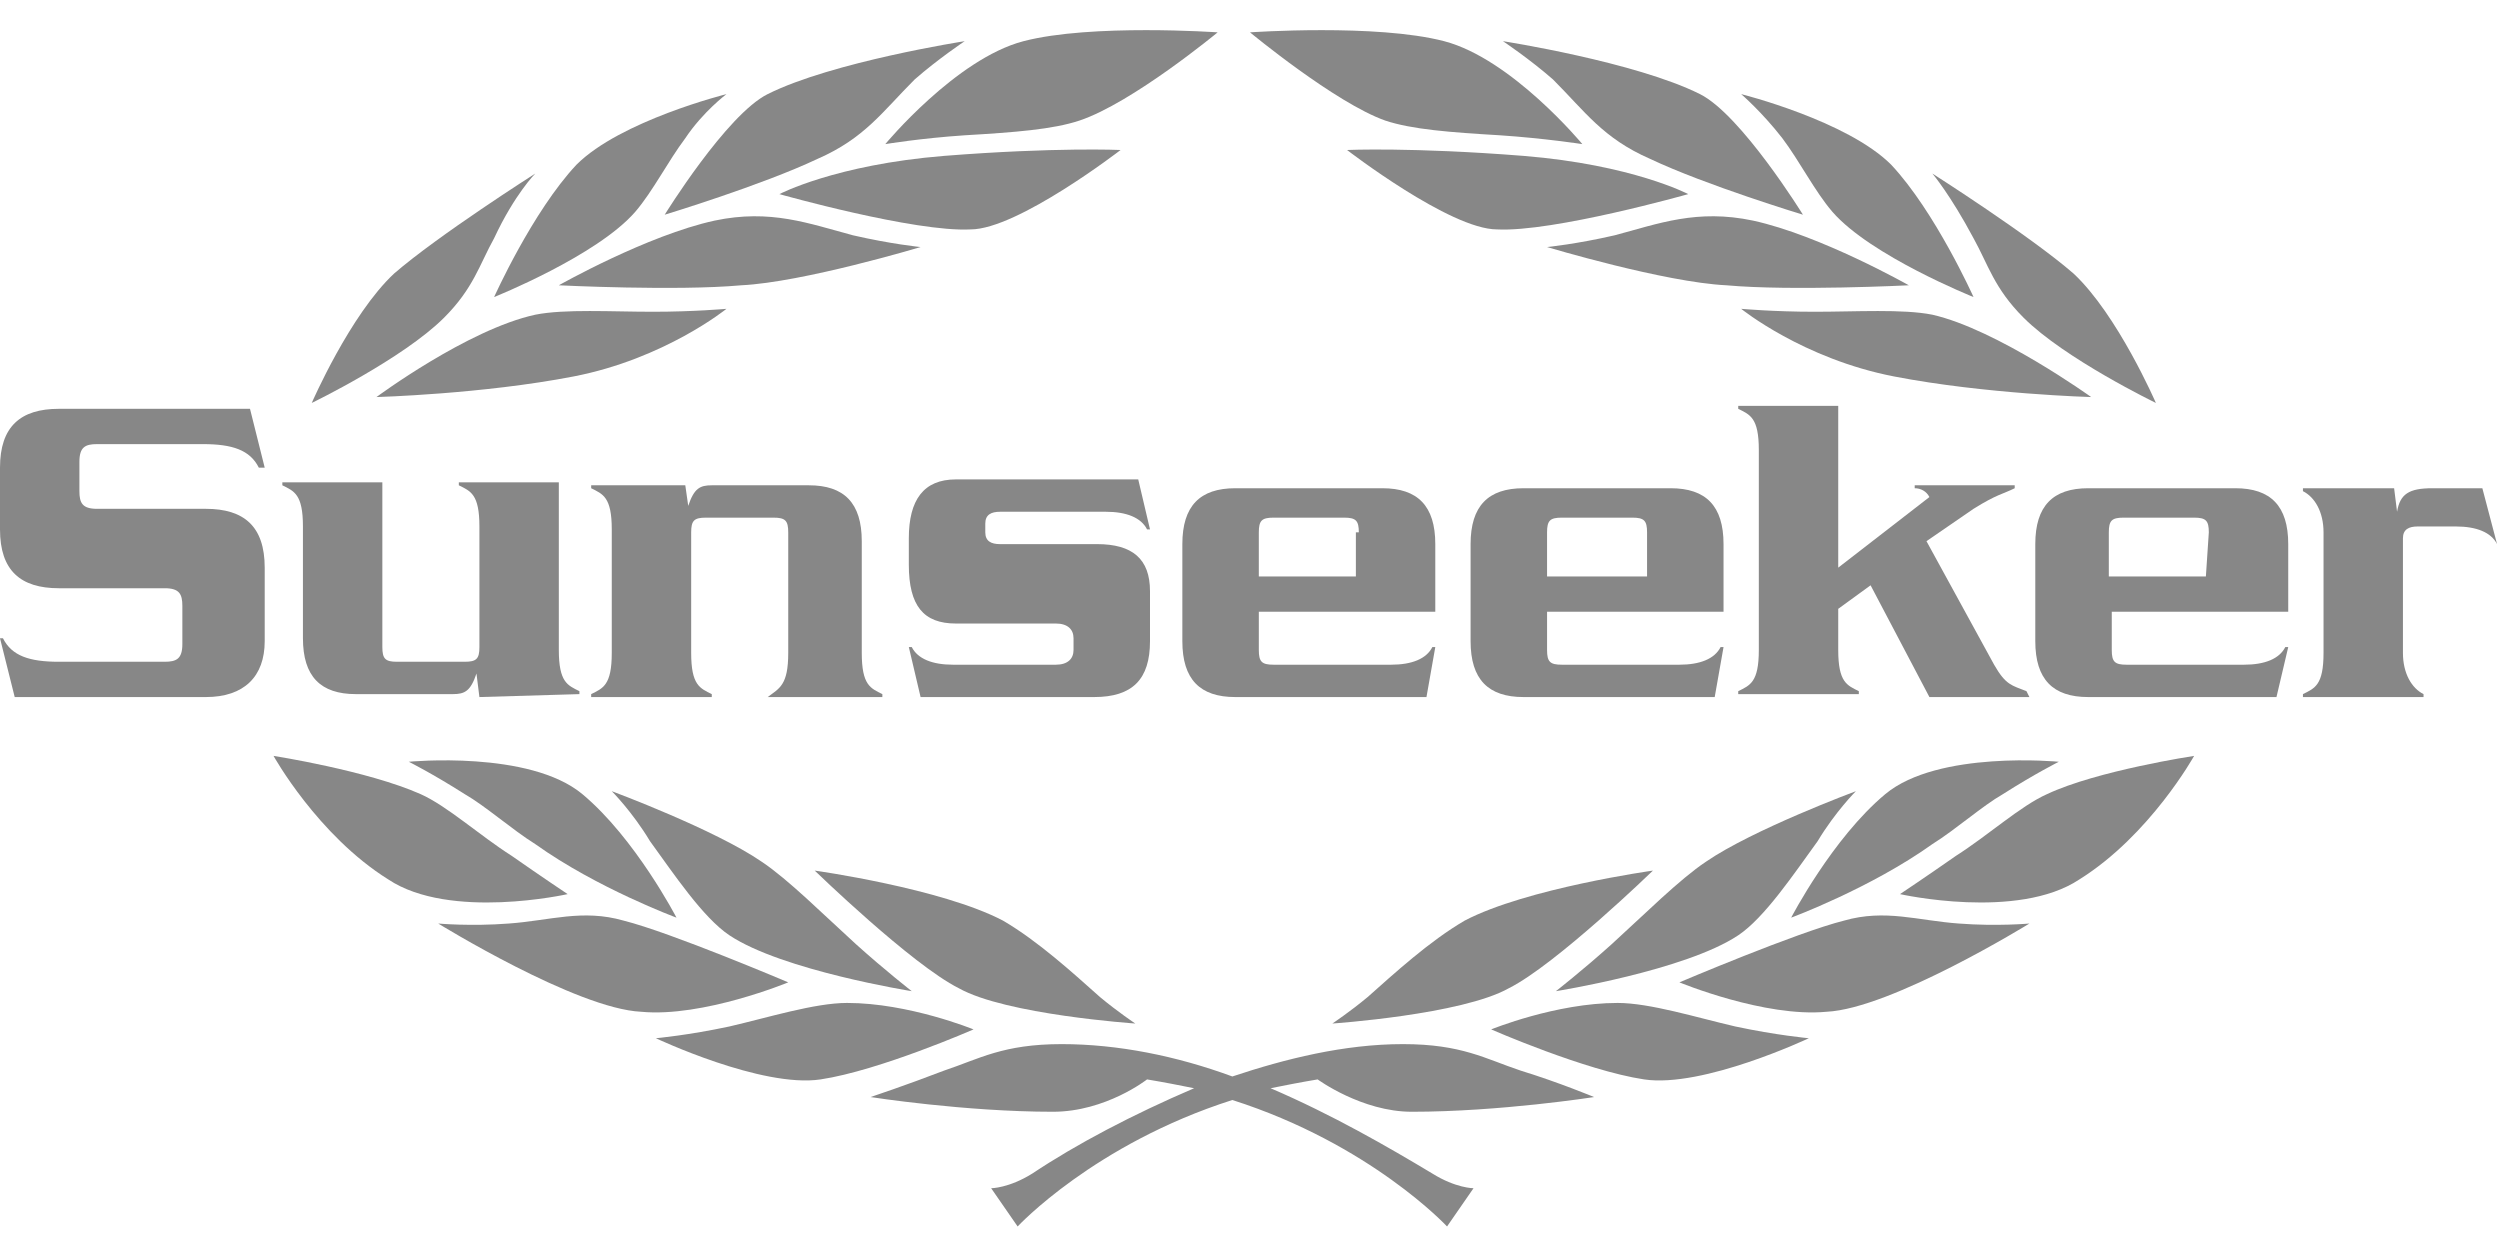
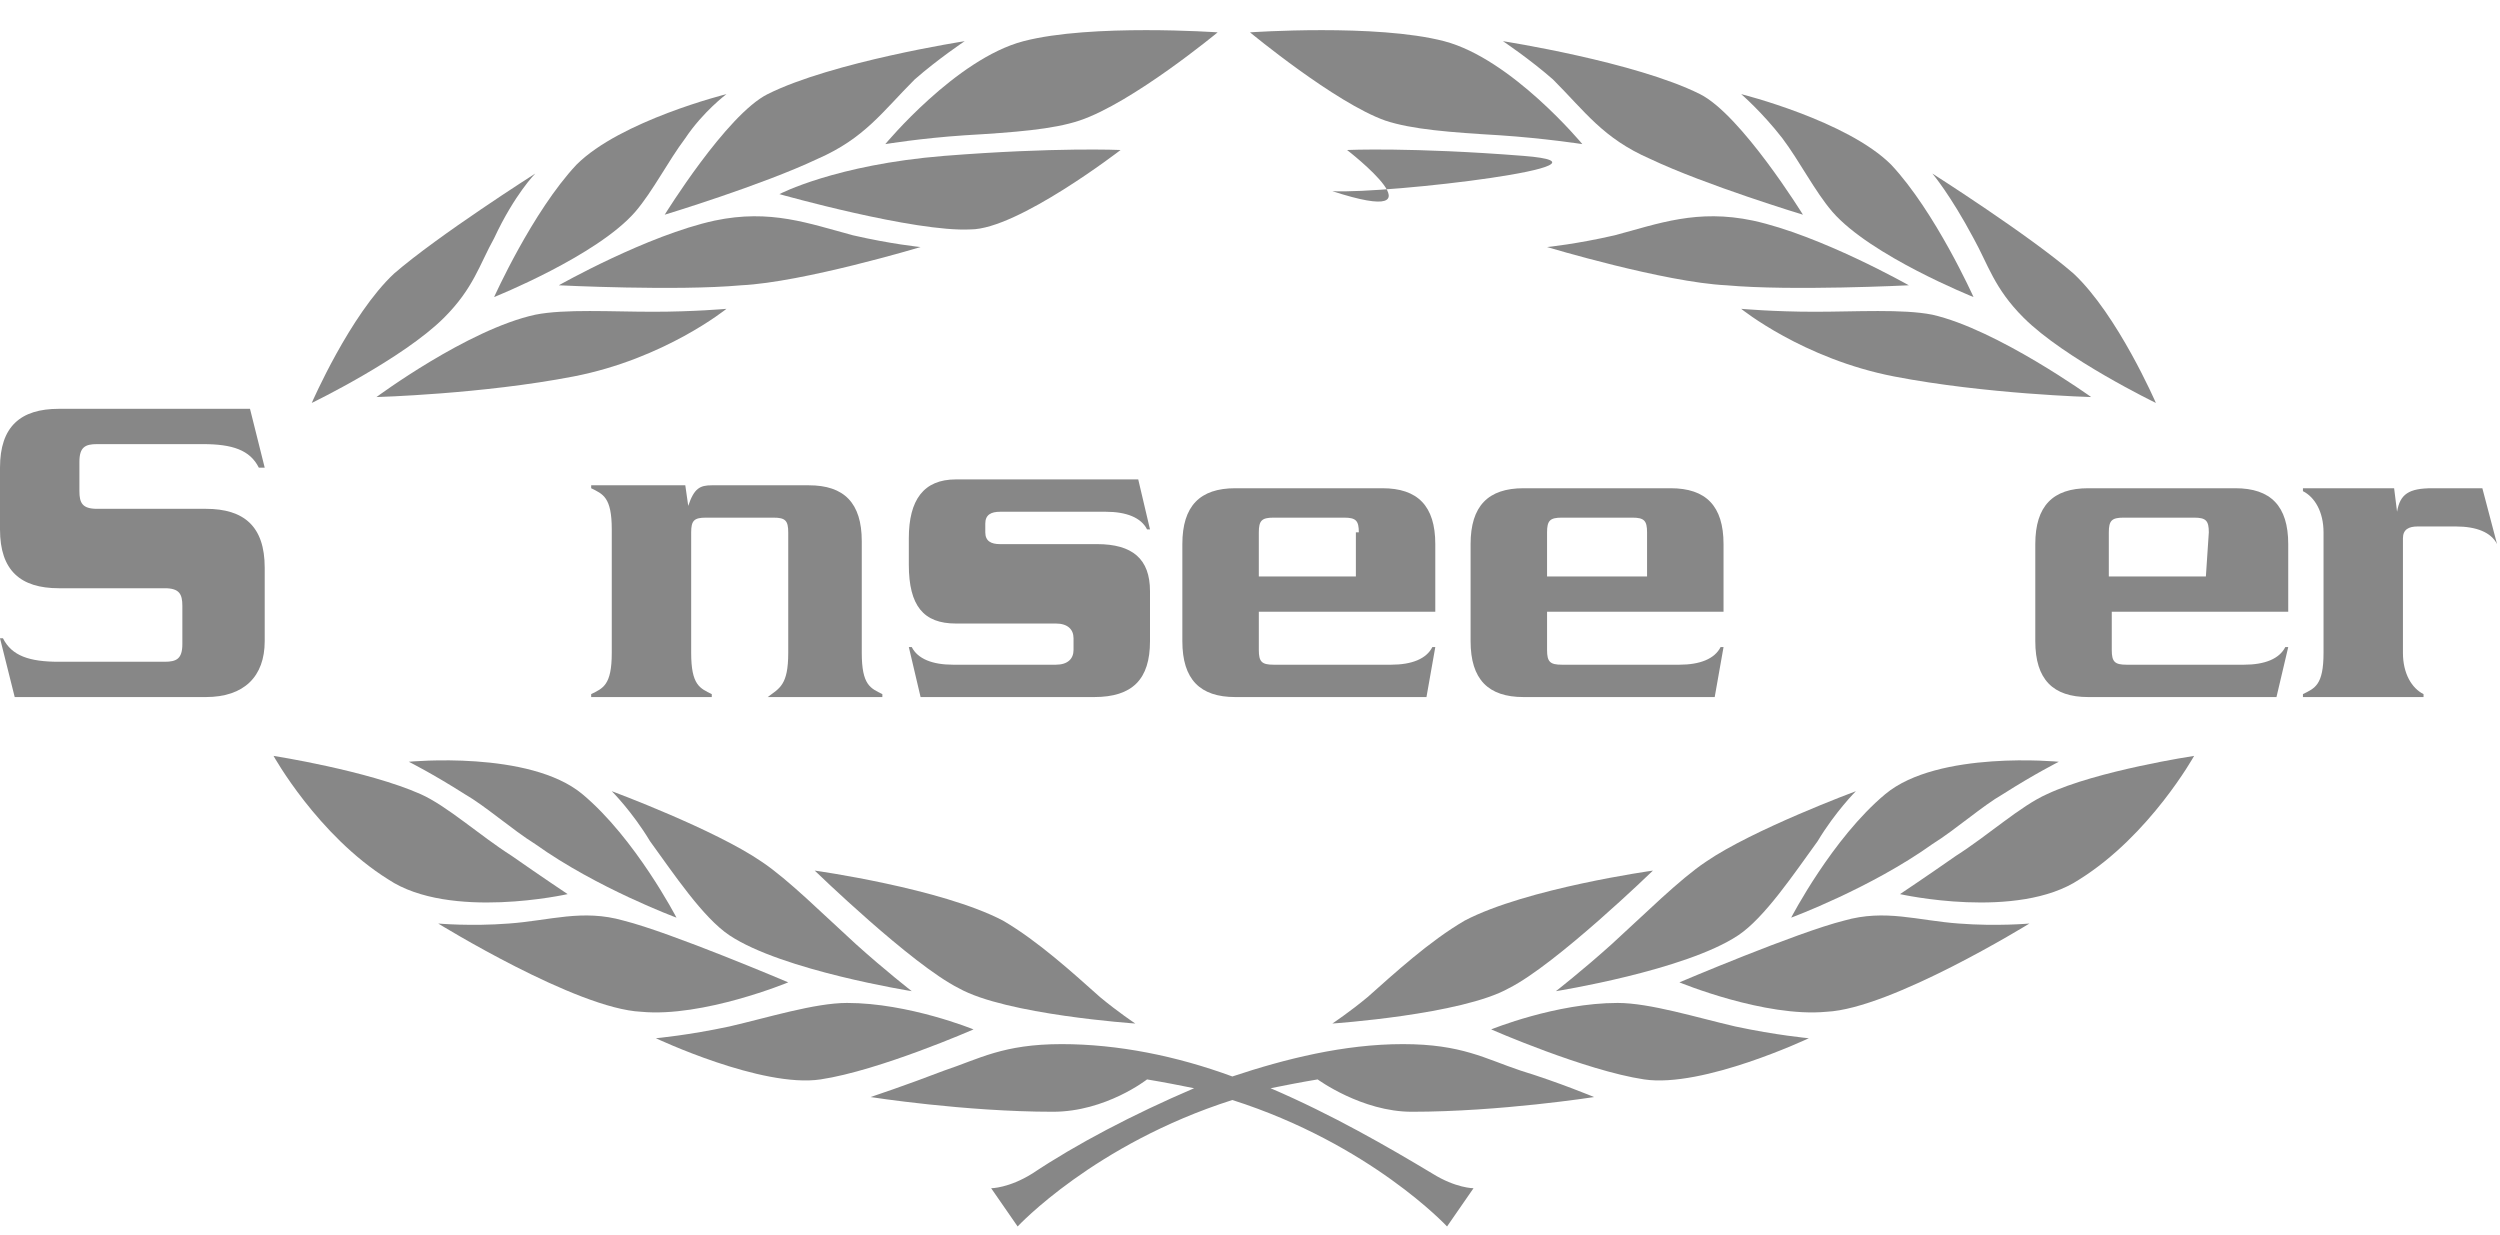
<svg xmlns="http://www.w3.org/2000/svg" id="Calque_1" x="0px" y="0px" viewBox="0 0 85 42" style="enable-background:new 0 0 85 42;" xml:space="preserve">
  <style type="text/css">	.st0{fill:#878787;}</style>
  <path class="st0" d="M73.3,13.7c0,0-3.1-1.5-4.5-2.9c-1-1-1.2-1.8-1.7-2.7c-0.8-1.5-1.4-2.2-1.4-2.2S69,8,70.5,9.3 C72,10.7,73.3,13.7,73.3,13.7z" />
  <path class="st0" d="M71.1,13.5c0,0-3.6-0.1-6.7-0.7c-3.1-0.6-5.2-2.3-5.2-2.3s1.1,0.1,2.5,0.1s3-0.1,4,0.1 C67.9,11.2,71.1,13.5,71.1,13.5z" />
  <path class="st0" d="M59.2,3.2c0,0,3.6,0.9,5.1,2.4c1.5,1.6,2.8,4.5,2.8,4.5s-3.5-1.4-4.8-2.9c-0.6-0.7-1.1-1.7-1.7-2.5 C59.9,3.8,59.2,3.2,59.2,3.2z" />
  <path class="st0" d="M52.6,8.4c0,0,1-0.1,2.3-0.4c1.5-0.4,2.8-0.9,4.7-0.5c2.3,0.5,5.3,2.2,5.3,2.2s-4,0.2-6.2,0 C56.6,9.6,52.6,8.4,52.6,8.4z" />
  <path class="st0" d="M51.1,1.4c0,0,4.5,0.7,6.7,1.8c1.4,0.7,3.5,4.1,3.5,4.1s-3.3-1-5.2-1.9c-1.6-0.7-2.2-1.6-3.3-2.7 C52,2,51.1,1.4,51.1,1.4z" />
-   <path class="st0" d="M45.8,5.1c0,0,2.2-0.1,6,0.2c3.7,0.3,5.6,1.3,5.6,1.3s-4.6,1.3-6.5,1.2C49.3,7.8,45.8,5.1,45.8,5.1z" />
+   <path class="st0" d="M45.8,5.1c0,0,2.2-0.1,6,0.2s-4.6,1.3-6.5,1.2C49.3,7.8,45.8,5.1,45.8,5.1z" />
  <path class="st0" d="M42.5,1.1c0,0,4.3-0.3,6.6,0.3s4.7,3.5,4.7,3.5S52.5,4.7,51,4.6c-1.7-0.1-3-0.2-3.9-0.5 C45.4,3.5,42.5,1.1,42.5,1.1z" />
  <path class="st0" d="M56.2,29.6c0,0-4.3,0.6-6.4,1.7c-1.2,0.7-2.4,1.8-3.3,2.6c-0.6,0.5-1.2,0.9-1.2,0.9s4.4-0.3,6-1.2 C52.9,32.8,56.2,29.6,56.2,29.6z" />
  <path class="st0" d="M63.1,26.9c0,0-3.5,1.3-5.1,2.4c-0.9,0.6-2.1,1.8-3.2,2.8c-1,0.9-1.9,1.6-1.9,1.6s4.4-0.7,6.2-1.9 c0.9-0.6,1.9-2.1,2.7-3.2C62.4,27.6,63.1,26.9,63.1,26.9z" />
  <path class="st0" d="M70,25.9c0,0-4.1-0.4-5.9,1.1c-1.8,1.5-3.2,4.2-3.2,4.2s2.7-1,4.8-2.5c0.8-0.5,1.7-1.3,2.4-1.7 C69.2,26.3,70,25.9,70,25.9z" />
  <path class="st0" d="M74.6,25.7c0,0-3.3,0.5-5,1.3c-0.9,0.4-2,1.4-3.1,2.1c-1,0.7-1.9,1.3-1.9,1.3s4,0.9,6.1-0.5 C73.1,28.4,74.6,25.7,74.6,25.7z" />
  <path class="st0" d="M69,31.4c0,0-1.1,0.1-2.4,0c-1.4-0.1-2.5-0.5-3.9-0.1c-1.6,0.4-5.6,2.1-5.6,2.1s2.9,1.2,5,1 C64.3,34.3,69,31.4,69,31.4z" />
  <path class="st0" d="M61.5,35.3c0,0-3.6,1.7-5.6,1.4S50.7,35,50.7,35s2.2-0.9,4.3-0.9c1.1,0,2.7,0.5,4,0.8 C60.4,35.2,61.5,35.3,61.5,35.3z" />
  <path class="st0" d="M10.6,13.7c0,0,3.1-1.5,4.5-2.9c1-1,1.2-1.8,1.7-2.7c0.7-1.5,1.4-2.2,1.4-2.2S14.9,8,13.4,9.3 C11.9,10.7,10.6,13.7,10.6,13.7z" />
  <path class="st0" d="M12.8,13.5c0,0,3.6-0.1,6.7-0.7c3.1-0.6,5.2-2.3,5.2-2.3s-1.1,0.1-2.5,0.1s-3-0.1-4,0.1 C15.9,11.2,12.8,13.5,12.8,13.5z" />
  <path class="st0" d="M24.7,3.2c0,0-3.6,0.9-5.1,2.4c-1.5,1.6-2.8,4.5-2.8,4.5s3.5-1.4,4.8-2.9c0.6-0.7,1.1-1.7,1.7-2.5 C23.9,3.8,24.7,3.2,24.7,3.2z" />
  <path class="st0" d="M31.3,8.4c0,0-1-0.1-2.3-0.4c-1.5-0.4-2.8-0.9-4.7-0.5C22,8,19,9.7,19,9.7s4,0.2,6.2,0 C27.3,9.6,31.3,8.4,31.3,8.4z" />
  <path class="st0" d="M32.8,1.4c0,0-4.5,0.7-6.7,1.8c-1.4,0.7-3.5,4.1-3.5,4.1s3.3-1,5.2-1.9c1.6-0.7,2.2-1.6,3.3-2.7 C31.9,2,32.8,1.4,32.8,1.4z" />
  <path class="st0" d="M38.1,5.1c0,0-2.2-0.1-6,0.2c-3.7,0.3-5.6,1.3-5.6,1.3s4.6,1.3,6.5,1.2C34.6,7.8,38.1,5.1,38.1,5.1z" />
  <path class="st0" d="M41.4,1.1c0,0-4.3-0.3-6.6,0.3s-4.7,3.5-4.7,3.5s1.2-0.2,2.7-0.3c1.7-0.1,3-0.2,3.9-0.5 C38.5,3.5,41.4,1.1,41.4,1.1z" />
  <path class="st0" d="M27.7,29.6c0,0,4.3,0.6,6.4,1.7c1.2,0.7,2.4,1.8,3.3,2.6c0.6,0.5,1.2,0.9,1.2,0.9s-4.4-0.3-6-1.2 C31,32.8,27.7,29.6,27.7,29.6z" />
  <path class="st0" d="M20.8,26.9c0,0,3.5,1.3,5.1,2.4c0.9,0.6,2.1,1.8,3.2,2.8c1,0.9,1.9,1.6,1.9,1.6s-4.4-0.7-6.2-1.9 c-0.9-0.6-1.9-2.1-2.7-3.2C21.5,27.6,20.8,26.9,20.8,26.9z" />
  <path class="st0" d="M13.9,25.9c0,0,4.1-0.4,5.9,1.1s3.2,4.2,3.2,4.2s-2.7-1-4.8-2.5c-0.8-0.5-1.7-1.3-2.4-1.7 C14.7,26.3,13.9,25.9,13.9,25.9z" />
  <path class="st0" d="M9.3,25.7c0,0,3.2,0.5,5,1.3c0.9,0.4,2,1.4,3.1,2.1c1,0.7,1.9,1.3,1.9,1.3s-4,0.9-6.1-0.5 C10.8,28.4,9.3,25.7,9.3,25.7z" />
  <path class="st0" d="M14.9,31.4c0,0,1.1,0.1,2.4,0c1.4-0.1,2.5-0.5,3.9-0.1c1.6,0.4,5.6,2.1,5.6,2.1s-2.9,1.2-5,1 C19.6,34.3,14.9,31.4,14.9,31.4z" />
  <path class="st0" d="M22.3,35.3c0,0,3.6,1.7,5.6,1.4s5.2-1.7,5.2-1.7s-2.2-0.9-4.3-0.9c-1.1,0-2.7,0.5-4,0.8 C23.4,35.2,22.3,35.3,22.3,35.3z" />
  <path class="st0" d="M43.2,37c0.5-0.1,1-0.2,1.6-0.3c0,0,1.5,1.1,3.2,1.1c3,0,6.2-0.5,6.2-0.5s-1.2-0.5-2.5-0.9 c-1.2-0.4-2-0.9-4-0.9s-4,0.5-5.8,1.1c-1.9-0.7-3.9-1.1-5.8-1.1c-2,0-2.8,0.5-4,0.9c-1.3,0.5-2.5,0.9-2.5,0.9s3.2,0.5,6.2,0.5 c1.8,0,3.2-1.1,3.2-1.1c0.6,0.1,1.1,0.2,1.6,0.3c-2.1,0.9-4,1.9-5.5,2.9c-0.8,0.5-1.4,0.5-1.4,0.5l0.9,1.3c0,0,2.6-2.8,7.3-4.3 c4.7,1.5,7.3,4.3,7.3,4.3l0.9-1.3c0,0-0.6,0-1.4-0.5C47.2,39,45.3,37.9,43.2,37z" />
  <path class="st0" d="M7,23.7H0.5l-0.5-2h0.1C0.4,22.3,1,22.5,2,22.5h3.6c0.4,0,0.6-0.1,0.6-0.6v-1.3c0-0.4-0.1-0.6-0.6-0.6H2 c-1.3,0-2-0.6-2-2v-2.1c0-1.4,0.7-2,2-2h6.5l0.5,2H8.8c-0.3-0.6-0.9-0.8-1.9-0.8H3.3c-0.4,0-0.6,0.1-0.6,0.6v1 c0,0.4,0.1,0.6,0.6,0.6H7c1.3,0,2,0.6,2,2v2.5C9,23,8.3,23.7,7,23.7z" />
-   <path class="st0" d="M16.3,23.7l-0.1-0.8c-0.2,0.6-0.4,0.7-0.8,0.7h-3.3c-1.2,0-1.8-0.6-1.8-1.9v-3.8c0-1.1-0.3-1.2-0.7-1.4v-0.1H13 V22c0,0.4,0.1,0.5,0.5,0.5h2.3c0.4,0,0.5-0.1,0.5-0.5v-4.1c0-1.1-0.3-1.2-0.7-1.4v-0.1H19v5.7c0,1.1,0.3,1.2,0.7,1.4v0.1L16.3,23.7 L16.3,23.7z" />
  <path class="st0" d="M26.1,23.7L26.1,23.7c0.4-0.3,0.7-0.4,0.7-1.5v-4.1c0-0.4-0.1-0.5-0.5-0.5H24c-0.4,0-0.5,0.1-0.5,0.5v4.1 c0,1.1,0.3,1.2,0.7,1.4v0.1h-4.1v-0.1c0.4-0.2,0.7-0.3,0.7-1.4V18c0-1.1-0.3-1.2-0.7-1.4v-0.1h3.2l0.1,0.7c0.2-0.6,0.4-0.7,0.8-0.7 h3.3c1.2,0,1.8,0.6,1.8,1.9v3.8c0,1.1,0.3,1.2,0.7,1.4v0.1C30,23.7,26.1,23.7,26.1,23.7z" />
  <path class="st0" d="M37.2,23.7h-5.9L30.9,22H31c0.2,0.4,0.7,0.6,1.4,0.6h3.5c0.4,0,0.6-0.2,0.6-0.5v-0.4c0-0.3-0.2-0.5-0.6-0.5 h-3.4c-1.1,0-1.6-0.6-1.6-2v-0.9c0-1.3,0.5-2,1.6-2h6.2l0.4,1.7H39c-0.2-0.4-0.7-0.6-1.4-0.6H34c-0.3,0-0.5,0.1-0.5,0.4v0.3 c0,0.3,0.2,0.4,0.5,0.4h3.3c1.2,0,1.8,0.5,1.8,1.6v1.7C39.1,23.1,38.5,23.7,37.2,23.7z" />
  <path class="st0" d="M48.5,23.7H42c-1.2,0-1.8-0.6-1.8-1.9v-3.3c0-1.3,0.6-1.9,1.8-1.9h5c1.2,0,1.8,0.6,1.8,1.9v2.3h-6v1.3 c0,0.4,0.1,0.5,0.5,0.5h4c0.7,0,1.2-0.2,1.4-0.6h0.1L48.5,23.7z M46.2,18.1c0-0.4-0.1-0.5-0.5-0.5h-2.4c-0.4,0-0.5,0.1-0.5,0.5v1.5 h3.3v-1.5H46.2z" />
  <path class="st0" d="M58.3,23.7h-6.5c-1.2,0-1.8-0.6-1.8-1.9v-3.3c0-1.3,0.6-1.9,1.8-1.9h5c1.2,0,1.8,0.6,1.8,1.9v2.3h-6v1.3 c0,0.4,0.1,0.5,0.5,0.5h4c0.7,0,1.2-0.2,1.4-0.6h0.1L58.3,23.7z M56,18.1c0-0.4-0.1-0.5-0.5-0.5h-2.4c-0.4,0-0.5,0.1-0.5,0.5v1.5H56 V18.1z" />
-   <path class="st0" d="M69,23.7h-3.4l-2-3.8l-1.1,0.8v1.4c0,1.1,0.3,1.2,0.7,1.4v0.1h-4.1v-0.1c0.4-0.2,0.7-0.3,0.7-1.4v-6.8 c0-1.1-0.3-1.2-0.7-1.4v-0.1h3.4v5.5l3.1-2.4c-0.1-0.2-0.3-0.3-0.5-0.3v-0.1h3.4v0.1c-0.4,0.2-0.6,0.2-1.4,0.7l-1.6,1.1l2.3,4.2 c0.4,0.7,0.6,0.7,1.1,0.9L69,23.7z" />
  <path class="st0" d="M77.4,23.7H71c-1.2,0-1.8-0.6-1.8-1.9v-3.3c0-1.3,0.6-1.9,1.8-1.9h5c1.2,0,1.8,0.6,1.8,1.9v2.3h-6v1.3 c0,0.4,0.1,0.5,0.5,0.5h4c0.7,0,1.2-0.2,1.4-0.6h0.1L77.4,23.7z M75.1,18.1c0-0.4-0.1-0.5-0.5-0.5h-2.4c-0.4,0-0.5,0.1-0.5,0.5v1.5 H75L75.1,18.1L75.1,18.1z" />
  <path class="st0" d="M84.9,18.5c-0.2-0.4-0.7-0.6-1.4-0.6h-1.3c-0.3,0-0.5,0.1-0.5,0.4v3.9c0,0.7,0.3,1.2,0.7,1.4v0.1h-4.1v-0.1 c0.4-0.2,0.7-0.3,0.7-1.4v-4.1c0-0.7-0.3-1.2-0.7-1.4v-0.1h3.1l0.1,0.8c0.1-0.6,0.4-0.8,1.2-0.8h1.7L84.9,18.5L84.9,18.5z" />
</svg>